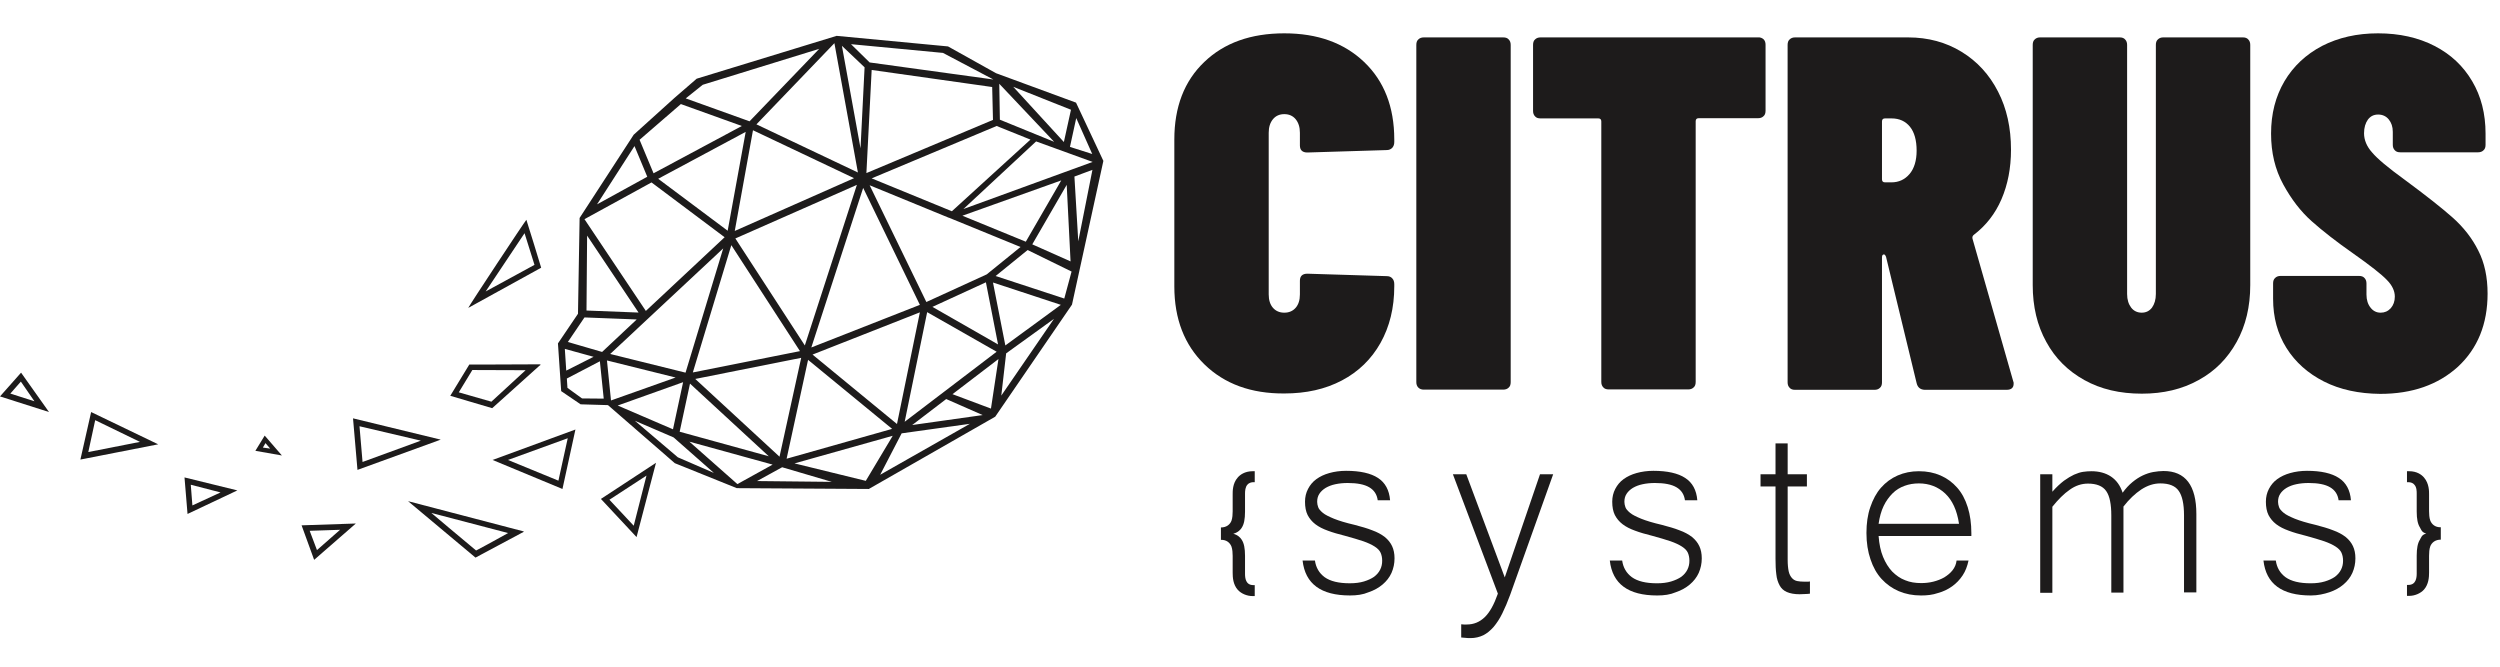
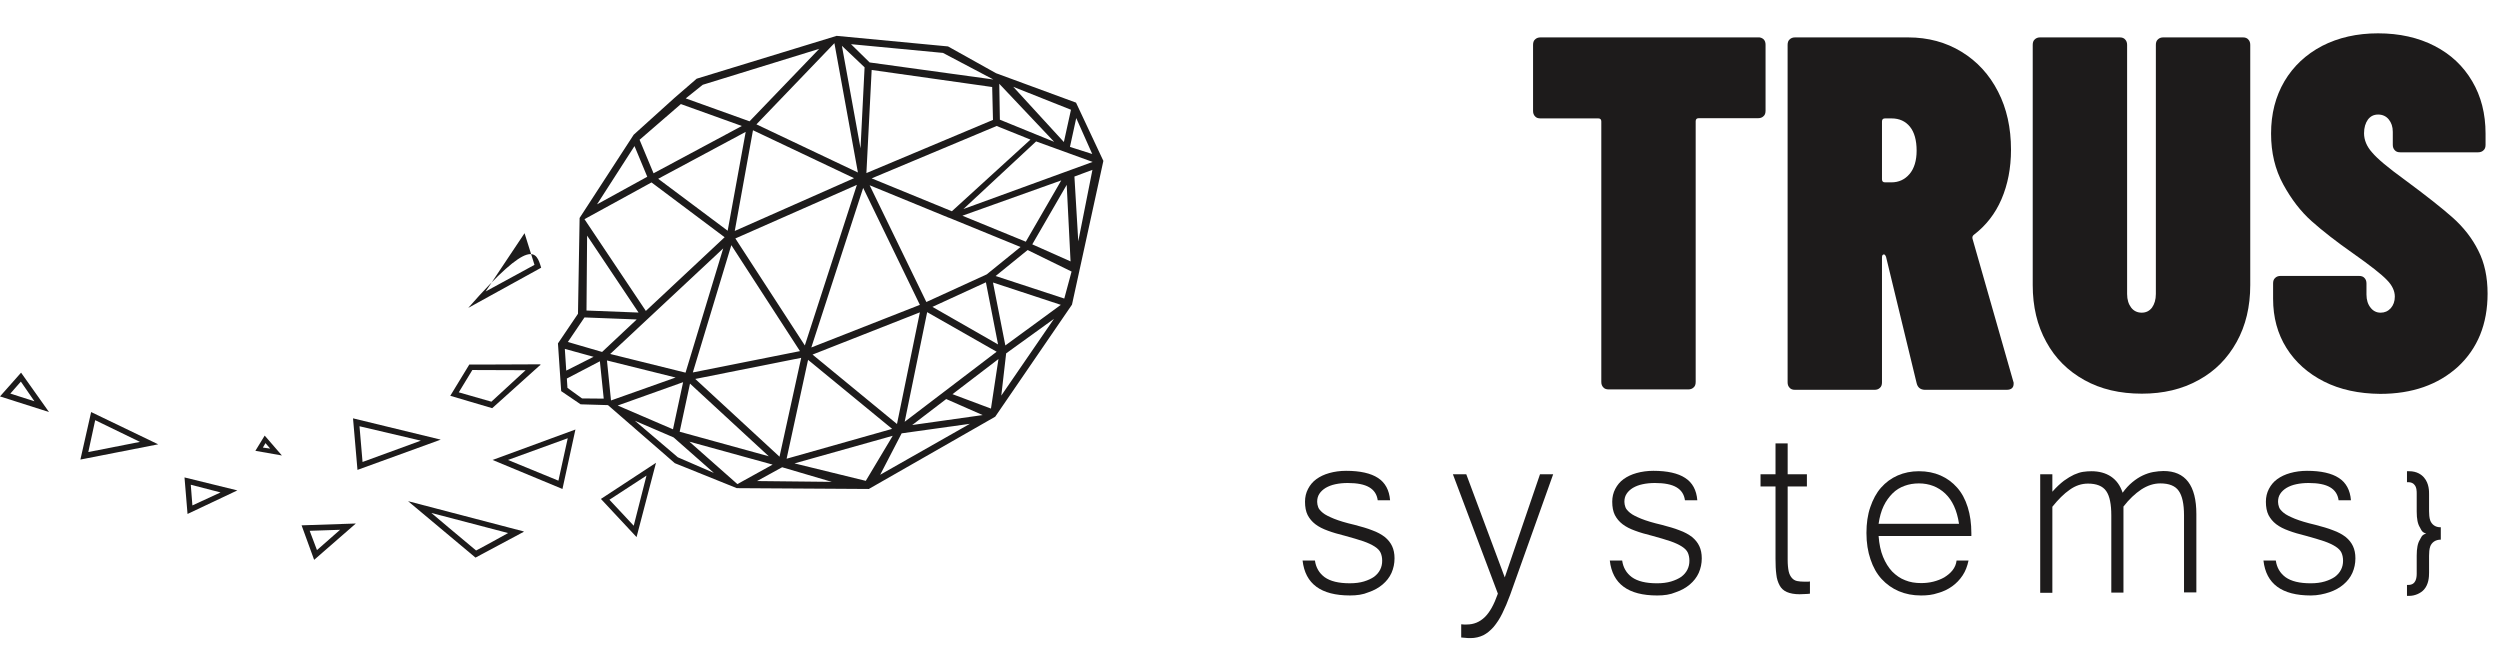
<svg xmlns="http://www.w3.org/2000/svg" width="180" height="48" viewBox="0 0 180 48" fill="none">
-   <path fill-rule="evenodd" clip-rule="evenodd" d="M89.642 35.536C89.642 35.361 89.656 35.068 89.817 34.893C89.962 34.732 90.152 34.718 90.24 34.718H90.341V33.928H90.181C89.627 33.928 89.277 34.191 89.117 34.381C88.737 34.805 88.752 35.39 88.752 35.609V36.822C88.752 37.012 88.737 37.305 88.665 37.495C88.562 37.758 88.315 37.977 87.906 37.977V38.869C88.315 38.854 88.562 39.088 88.665 39.351C88.737 39.541 88.752 39.833 88.752 40.023V41.236C88.752 41.573 88.781 42.084 89.117 42.464C89.379 42.757 89.802 42.917 90.181 42.917H90.341V42.128H90.24C89.685 42.128 89.642 41.617 89.642 41.31V40.023C89.642 39.483 89.569 39.117 89.408 38.869C89.321 38.722 89.131 38.518 88.796 38.43C89.131 38.342 89.321 38.138 89.408 37.992C89.569 37.743 89.642 37.378 89.642 36.837V35.536Z" fill="#1D1B1B" />
  <path fill-rule="evenodd" clip-rule="evenodd" d="M174.003 36.822C174.003 37.363 174.076 37.728 174.236 37.977C174.324 38.123 174.353 38.328 174.688 38.416C174.353 38.503 174.324 38.708 174.236 38.854C174.076 39.102 174.003 39.468 174.003 40.009V41.295C174.003 41.587 173.959 42.114 173.405 42.114H173.303V42.903H173.464C173.857 42.903 174.28 42.727 174.528 42.45C174.863 42.07 174.893 41.558 174.893 41.222V40.009C174.893 39.819 174.907 39.526 174.98 39.336C175.082 39.073 175.33 38.854 175.738 38.854V37.962C175.33 37.977 175.082 37.743 174.98 37.48C174.907 37.29 174.893 36.998 174.893 36.808V35.609C174.893 35.39 174.907 34.82 174.528 34.381C174.353 34.177 174.018 33.928 173.464 33.928H173.303V34.718H173.405C173.493 34.718 173.697 34.732 173.828 34.893C174.003 35.068 174.003 35.375 174.003 35.536V36.822Z" fill="#1D1B1B" />
-   <path d="M86.724 26.24C85.281 24.837 84.552 22.966 84.552 20.627V10.045C84.552 7.706 85.266 5.835 86.71 4.461C88.139 3.087 90.064 2.4 92.47 2.4C94.861 2.4 96.772 3.087 98.215 4.461C99.659 5.835 100.388 7.706 100.388 10.045V10.22C100.388 10.395 100.344 10.527 100.242 10.644C100.14 10.746 100.009 10.805 99.849 10.805L94.132 10.98C93.768 10.98 93.593 10.805 93.593 10.469V9.562C93.593 9.153 93.491 8.831 93.287 8.583C93.082 8.335 92.805 8.218 92.47 8.218C92.135 8.218 91.857 8.335 91.653 8.583C91.449 8.831 91.347 9.153 91.347 9.562V21.197C91.347 21.606 91.449 21.928 91.653 22.162C91.857 22.396 92.135 22.513 92.47 22.513C92.805 22.513 93.082 22.396 93.287 22.162C93.491 21.928 93.593 21.606 93.593 21.197V20.218C93.593 19.882 93.768 19.706 94.132 19.706L99.849 19.882C100.024 19.882 100.155 19.94 100.242 20.042C100.344 20.145 100.388 20.291 100.388 20.466V20.612C100.388 22.162 100.053 23.521 99.397 24.69C98.74 25.86 97.807 26.766 96.611 27.395C95.415 28.023 94.045 28.33 92.47 28.33C90.078 28.345 88.168 27.643 86.724 26.24Z" fill="#1D1B1B" />
-   <path d="M102.121 27.907C102.019 27.804 101.975 27.673 101.975 27.512V3.234C101.975 3.059 102.019 2.927 102.121 2.839C102.223 2.737 102.354 2.693 102.515 2.693H108.231C108.406 2.693 108.537 2.737 108.625 2.839C108.727 2.942 108.77 3.073 108.77 3.234V27.512C108.77 27.688 108.727 27.819 108.625 27.907C108.523 28.009 108.391 28.053 108.231 28.053H102.515C102.354 28.053 102.223 28.009 102.121 27.907Z" fill="#1D1B1B" />
  <path d="M126.975 2.825C127.077 2.927 127.12 3.058 127.12 3.219V7.97C127.12 8.145 127.077 8.277 126.975 8.364C126.873 8.467 126.741 8.51 126.581 8.51H122.308C122.162 8.51 122.089 8.584 122.089 8.73V27.497C122.089 27.673 122.046 27.804 121.944 27.892C121.842 27.994 121.71 28.038 121.55 28.038H115.834C115.659 28.038 115.527 27.994 115.44 27.892C115.338 27.79 115.294 27.658 115.294 27.497V8.744C115.294 8.598 115.221 8.525 115.075 8.525H110.919C110.744 8.525 110.613 8.481 110.525 8.379C110.423 8.277 110.38 8.145 110.38 7.984V3.234C110.38 3.058 110.423 2.927 110.525 2.839C110.628 2.737 110.759 2.693 110.919 2.693H126.581C126.741 2.678 126.873 2.737 126.975 2.825Z" fill="#1D1B1B" />
  <path d="M137.997 27.585L135.795 18.494C135.751 18.377 135.693 18.318 135.649 18.318C135.547 18.318 135.503 18.391 135.503 18.538V27.527C135.503 27.702 135.459 27.834 135.357 27.921C135.255 28.024 135.124 28.067 134.964 28.067H129.247C129.072 28.067 128.941 28.024 128.854 27.921C128.752 27.819 128.708 27.688 128.708 27.527V3.234C128.708 3.059 128.752 2.927 128.854 2.839C128.956 2.737 129.087 2.693 129.247 2.693H137.384C138.828 2.693 140.111 3.044 141.234 3.731C142.357 4.418 143.232 5.368 143.859 6.596C144.486 7.809 144.792 9.212 144.792 10.776C144.792 12.106 144.559 13.29 144.107 14.343C143.655 15.395 142.984 16.243 142.124 16.901C142.022 16.974 141.992 17.076 142.022 17.193L144.953 27.454C144.982 27.497 144.982 27.556 144.982 27.629C144.982 27.921 144.807 28.067 144.472 28.067H138.58C138.259 28.053 138.07 27.892 137.997 27.585ZM135.722 8.525C135.576 8.525 135.503 8.598 135.503 8.744V12.91C135.503 13.056 135.576 13.129 135.722 13.129H136.189C136.714 13.129 137.151 12.925 137.486 12.53C137.822 12.136 137.997 11.565 137.997 10.849C137.997 10.104 137.836 9.519 137.516 9.124C137.195 8.73 136.757 8.525 136.189 8.525H135.722Z" fill="#1D1B1B" />
  <path d="M150.075 27.365C148.894 26.707 147.975 25.801 147.333 24.617C146.677 23.433 146.356 22.073 146.356 20.524V3.233C146.356 3.057 146.4 2.926 146.502 2.838C146.604 2.736 146.735 2.692 146.896 2.692H152.612C152.787 2.692 152.918 2.736 153.006 2.838C153.108 2.94 153.152 3.072 153.152 3.233V21.167C153.152 21.577 153.254 21.898 153.443 22.147C153.633 22.395 153.895 22.512 154.202 22.512C154.508 22.512 154.756 22.395 154.945 22.147C155.12 21.898 155.222 21.577 155.222 21.167V3.233C155.222 3.057 155.266 2.926 155.368 2.838C155.47 2.736 155.602 2.692 155.762 2.692H161.478C161.653 2.692 161.785 2.736 161.872 2.838C161.974 2.94 162.018 3.072 162.018 3.233V20.524C162.018 22.073 161.697 23.433 161.041 24.617C160.385 25.801 159.481 26.722 158.299 27.365C157.118 28.023 155.762 28.344 154.216 28.344C152.627 28.344 151.256 28.023 150.075 27.365Z" fill="#1D1B1B" />
  <path d="M167.323 27.468C166.171 26.883 165.267 26.079 164.626 25.056C163.984 24.033 163.663 22.849 163.663 21.519V20.408C163.663 20.232 163.707 20.101 163.809 20.013C163.911 19.911 164.042 19.867 164.203 19.867H169.846C170.021 19.867 170.152 19.911 170.24 20.013C170.342 20.116 170.386 20.247 170.386 20.408V21.212C170.386 21.592 170.488 21.913 170.677 22.147C170.867 22.396 171.115 22.513 171.407 22.513C171.698 22.513 171.931 22.41 172.136 22.191C172.325 21.972 172.427 21.694 172.427 21.358C172.427 20.949 172.238 20.539 171.844 20.145C171.465 19.75 170.648 19.107 169.423 18.244C168.213 17.397 167.221 16.622 166.434 15.921C165.646 15.219 164.976 14.342 164.392 13.275C163.809 12.208 163.517 10.995 163.517 9.621C163.517 8.188 163.838 6.946 164.48 5.85C165.121 4.768 166.026 3.92 167.192 3.306C168.359 2.707 169.7 2.4 171.217 2.4C172.763 2.4 174.119 2.707 175.285 3.306C176.452 3.906 177.356 4.753 177.998 5.85C178.639 6.931 178.96 8.188 178.96 9.621V10.425C178.96 10.6 178.917 10.732 178.814 10.819C178.712 10.922 178.581 10.966 178.421 10.966H172.821C172.646 10.966 172.515 10.922 172.427 10.819C172.325 10.717 172.281 10.585 172.281 10.425V9.489C172.281 9.124 172.179 8.831 171.99 8.598C171.8 8.364 171.538 8.247 171.232 8.247C170.911 8.247 170.677 8.364 170.488 8.612C170.313 8.861 170.211 9.182 170.211 9.592C170.211 10.074 170.4 10.542 170.794 10.98C171.173 11.433 171.946 12.076 173.113 12.924C174.658 14.064 175.825 14.985 176.598 15.672C177.385 16.374 177.998 17.163 178.435 18.04C178.887 18.917 179.106 19.955 179.106 21.139C179.106 23.331 178.392 25.085 176.977 26.401C175.548 27.701 173.681 28.359 171.377 28.359C169.832 28.345 168.475 28.052 167.323 27.468Z" fill="#1D1B1B" />
  <path d="M97.198 42.873C95.113 42.873 93.975 42.04 93.786 40.359H94.675C94.748 40.871 94.982 41.266 95.375 41.558C95.784 41.85 96.382 41.996 97.184 41.996C97.577 41.996 97.913 41.953 98.204 41.865C98.496 41.777 98.744 41.66 98.933 41.529C99.123 41.383 99.269 41.222 99.371 41.017C99.473 40.813 99.517 40.608 99.517 40.374C99.517 40.14 99.473 39.95 99.4 39.789C99.327 39.629 99.181 39.482 98.977 39.351C98.773 39.219 98.496 39.088 98.161 38.971C97.811 38.854 97.373 38.722 96.834 38.576C96.367 38.459 95.959 38.342 95.609 38.211C95.244 38.079 94.953 37.933 94.705 37.743C94.457 37.553 94.282 37.334 94.15 37.085C94.019 36.822 93.961 36.501 93.961 36.121C93.961 35.785 94.034 35.477 94.18 35.2C94.325 34.922 94.515 34.688 94.778 34.498C95.04 34.308 95.346 34.162 95.711 34.06C96.075 33.957 96.484 33.899 96.921 33.899C97.927 33.899 98.7 34.074 99.211 34.41C99.736 34.747 100.027 35.288 100.086 36.018H99.196C99.138 35.594 98.933 35.288 98.584 35.083C98.234 34.878 97.723 34.776 97.038 34.776C96.717 34.776 96.425 34.805 96.148 34.864C95.871 34.922 95.653 35.01 95.448 35.127C95.259 35.244 95.098 35.39 94.996 35.551C94.88 35.726 94.836 35.916 94.836 36.135C94.836 36.267 94.865 36.384 94.909 36.515C94.953 36.647 95.069 36.778 95.244 36.925C95.419 37.071 95.696 37.202 96.046 37.348C96.411 37.495 96.892 37.641 97.519 37.787C98.015 37.919 98.438 38.035 98.802 38.182C99.167 38.313 99.459 38.474 99.706 38.664C99.94 38.854 100.115 39.073 100.231 39.322C100.348 39.57 100.406 39.862 100.406 40.199C100.406 40.579 100.333 40.915 100.188 41.251C100.042 41.573 99.823 41.85 99.546 42.084C99.269 42.318 98.933 42.508 98.54 42.64C98.132 42.815 97.694 42.873 97.198 42.873Z" fill="#1D1B1B" />
  <path d="M111.828 34.148L108.736 42.815C108.547 43.327 108.357 43.78 108.168 44.16C107.978 44.554 107.759 44.876 107.54 45.139C107.307 45.402 107.059 45.607 106.797 45.738C106.52 45.87 106.213 45.943 105.878 45.943C105.761 45.943 105.645 45.943 105.543 45.928C105.426 45.914 105.324 45.914 105.207 45.899V44.949C105.266 44.949 105.324 44.964 105.397 44.964C105.47 44.964 105.528 44.964 105.601 44.964C106.111 44.964 106.534 44.788 106.899 44.438C107.263 44.087 107.57 43.531 107.847 42.742L104.609 34.148H105.572L108.343 41.573L110.88 34.148H111.828Z" fill="#1D1B1B" />
  <path d="M119.319 42.874C117.233 42.874 116.096 42.041 115.906 40.36H116.796C116.869 40.871 117.102 41.266 117.496 41.558C117.904 41.85 118.502 41.997 119.304 41.997C119.698 41.997 120.033 41.953 120.325 41.865C120.616 41.777 120.864 41.66 121.054 41.529C121.243 41.383 121.389 41.222 121.491 41.017C121.593 40.813 121.637 40.608 121.637 40.374C121.637 40.14 121.593 39.95 121.521 39.789C121.448 39.629 121.302 39.483 121.098 39.351C120.893 39.219 120.616 39.088 120.281 38.971C119.931 38.854 119.494 38.722 118.954 38.576C118.487 38.459 118.079 38.343 117.729 38.211C117.365 38.079 117.073 37.933 116.825 37.743C116.577 37.553 116.402 37.334 116.271 37.086C116.14 36.822 116.081 36.501 116.081 36.121C116.081 35.785 116.154 35.478 116.3 35.2C116.446 34.922 116.635 34.688 116.898 34.498C117.16 34.308 117.467 34.162 117.831 34.06C118.196 33.958 118.604 33.899 119.042 33.899C120.048 33.899 120.821 34.074 121.331 34.411C121.856 34.747 122.148 35.288 122.206 36.018H121.316C121.258 35.595 121.054 35.288 120.704 35.083C120.354 34.878 119.844 34.776 119.158 34.776C118.837 34.776 118.546 34.805 118.269 34.864C117.992 34.922 117.773 35.01 117.569 35.127C117.379 35.244 117.219 35.39 117.117 35.551C117 35.726 116.956 35.916 116.956 36.135C116.956 36.267 116.985 36.384 117.029 36.515C117.073 36.647 117.19 36.779 117.365 36.925C117.539 37.071 117.817 37.202 118.167 37.349C118.531 37.495 119.012 37.641 119.639 37.787C120.135 37.919 120.558 38.035 120.923 38.182C121.287 38.313 121.579 38.474 121.827 38.664C122.06 38.854 122.235 39.073 122.352 39.322C122.468 39.57 122.527 39.863 122.527 40.199C122.527 40.579 122.454 40.915 122.308 41.251C122.162 41.573 121.943 41.85 121.666 42.084C121.389 42.318 121.054 42.508 120.66 42.64C120.252 42.815 119.814 42.874 119.319 42.874Z" fill="#1D1B1B" />
  <path d="M130.331 42.742C130.199 42.757 130.083 42.771 129.951 42.771C129.82 42.771 129.703 42.786 129.572 42.786C129.193 42.786 128.887 42.727 128.654 42.625C128.42 42.523 128.245 42.362 128.129 42.143C128.012 41.923 127.924 41.66 127.895 41.353C127.852 41.032 127.837 40.666 127.837 40.242V35.024H126.758V34.147H127.837V31.926H128.712V34.147H130.097V35.024H128.712V40.301C128.712 40.652 128.741 40.929 128.785 41.134C128.829 41.339 128.916 41.499 129.018 41.616C129.12 41.733 129.251 41.806 129.397 41.836C129.543 41.865 129.718 41.88 129.908 41.88C129.995 41.88 130.053 41.88 130.112 41.88C130.17 41.88 130.243 41.88 130.316 41.865V42.742H130.331Z" fill="#1D1B1B" />
  <path d="M138.322 42.874C137.724 42.874 137.199 42.771 136.717 42.567C136.236 42.362 135.828 42.07 135.478 41.69C135.128 41.31 134.866 40.842 134.676 40.272C134.486 39.717 134.384 39.088 134.384 38.372C134.384 37.685 134.472 37.056 134.661 36.516C134.851 35.96 135.099 35.492 135.434 35.112C135.77 34.732 136.163 34.44 136.63 34.235C137.097 34.031 137.607 33.928 138.161 33.928C138.744 33.928 139.255 34.031 139.721 34.235C140.188 34.44 140.582 34.732 140.917 35.112C141.253 35.492 141.501 35.96 141.676 36.516C141.851 37.071 141.938 37.699 141.938 38.386V38.591H135.259C135.303 39.176 135.405 39.673 135.58 40.096C135.755 40.52 135.974 40.871 136.236 41.149C136.513 41.427 136.82 41.646 137.17 41.777C137.52 41.924 137.913 41.982 138.322 41.982C138.613 41.982 138.905 41.953 139.197 41.88C139.488 41.807 139.751 41.704 139.984 41.573C140.217 41.427 140.421 41.266 140.582 41.061C140.742 40.857 140.844 40.623 140.874 40.36H141.734C141.646 40.769 141.515 41.12 141.311 41.427C141.107 41.734 140.859 41.997 140.553 42.216C140.246 42.435 139.911 42.596 139.532 42.698C139.153 42.83 138.759 42.874 138.322 42.874ZM141.049 37.714C140.903 36.735 140.567 36.019 140.057 35.536C139.547 35.054 138.905 34.805 138.161 34.805C137.782 34.805 137.447 34.864 137.126 34.981C136.805 35.098 136.513 35.273 136.265 35.522C136.018 35.77 135.799 36.062 135.624 36.428C135.449 36.793 135.332 37.217 135.259 37.714H141.049Z" fill="#1D1B1B" />
  <path d="M158.124 42.654H157.249V37.099C157.249 36.281 157.118 35.696 156.87 35.346C156.622 34.98 156.17 34.805 155.543 34.805C155.076 34.805 154.624 34.951 154.172 35.243C153.734 35.535 153.297 35.945 152.889 36.471V42.668H152.014V37.114C152.014 36.705 151.985 36.369 151.926 36.076C151.868 35.784 151.78 35.55 151.649 35.36C151.518 35.17 151.343 35.039 151.124 34.951C150.905 34.863 150.643 34.819 150.337 34.819C149.87 34.819 149.433 34.965 149.024 35.258C148.601 35.55 148.193 35.959 147.77 36.486V42.683H146.895V34.147H147.77V35.404C148.062 35.068 148.339 34.819 148.601 34.615C148.864 34.425 149.112 34.279 149.331 34.176C149.564 34.074 149.783 34.001 149.987 33.972C150.191 33.942 150.395 33.928 150.585 33.928C151.139 33.928 151.605 34.059 151.985 34.308C152.378 34.571 152.655 34.951 152.83 35.477C153.049 35.17 153.282 34.922 153.53 34.717C153.778 34.512 154.026 34.352 154.274 34.235C154.522 34.118 154.784 34.03 155.032 33.986C155.295 33.942 155.543 33.913 155.776 33.913C157.351 33.913 158.138 34.951 158.138 37.012V42.654H158.124Z" fill="#1D1B1B" />
  <path d="M166.381 42.874C164.296 42.874 163.158 42.041 162.969 40.36H163.858C163.931 40.871 164.165 41.266 164.558 41.558C164.967 41.85 165.564 41.997 166.366 41.997C166.76 41.997 167.096 41.953 167.387 41.865C167.679 41.777 167.927 41.66 168.116 41.529C168.306 41.383 168.452 41.222 168.554 41.017C168.656 40.813 168.7 40.608 168.7 40.374C168.7 40.14 168.656 39.95 168.583 39.789C168.51 39.629 168.364 39.483 168.16 39.351C167.956 39.219 167.679 39.088 167.344 38.971C166.994 38.854 166.556 38.722 166.017 38.576C165.55 38.459 165.142 38.343 164.792 38.211C164.427 38.079 164.135 37.933 163.887 37.743C163.64 37.553 163.465 37.334 163.333 37.086C163.202 36.822 163.144 36.501 163.144 36.121C163.144 35.785 163.217 35.478 163.362 35.2C163.508 34.922 163.698 34.688 163.96 34.498C164.223 34.308 164.529 34.162 164.894 34.06C165.258 33.958 165.667 33.899 166.104 33.899C167.11 33.899 167.883 34.074 168.393 34.411C168.918 34.747 169.21 35.288 169.268 36.018H168.379C168.321 35.595 168.116 35.288 167.766 35.083C167.416 34.878 166.906 34.776 166.221 34.776C165.9 34.776 165.608 34.805 165.331 34.864C165.054 34.922 164.835 35.01 164.631 35.127C164.442 35.244 164.281 35.39 164.179 35.551C164.062 35.726 164.019 35.916 164.019 36.135C164.019 36.267 164.048 36.384 164.092 36.515C164.135 36.647 164.252 36.779 164.427 36.925C164.602 37.071 164.879 37.202 165.229 37.349C165.594 37.495 166.075 37.641 166.702 37.787C167.198 37.919 167.621 38.035 167.985 38.182C168.35 38.313 168.641 38.474 168.889 38.664C169.123 38.854 169.298 39.073 169.414 39.322C169.531 39.57 169.589 39.863 169.589 40.199C169.589 40.579 169.516 40.915 169.37 41.251C169.225 41.573 169.006 41.85 168.729 42.084C168.452 42.318 168.116 42.508 167.723 42.64C167.329 42.771 166.877 42.874 166.381 42.874Z" fill="#1D1B1B" />
  <path d="M77.474 7.39L71.714 5.271L68.258 3.342L60.237 2.582L50.161 5.666L48.557 7.054L45.626 9.7L41.732 15.693L41.615 22.592L40.172 24.726L40.405 28.161L41.805 29.111L43.774 29.169L48.586 33.349L53.048 35.147L62.556 35.206L71.656 30.002L77.183 21.934L79.443 11.585L77.474 7.39ZM77.489 8.501L78.641 11.088L77.037 10.577L77.489 8.501ZM57.948 24.872L52.946 17.169L61.696 13.31L57.948 24.872ZM62.148 13.529L66.231 21.949L58.415 25.018L62.148 13.529ZM52.903 16.628L54.215 9.378L61.492 12.828L52.903 16.628ZM52.392 16.613L47.39 12.872L53.69 9.495L52.392 16.613ZM52.655 17.651L57.598 25.281L49.884 26.816L52.655 17.651ZM49.359 26.831L43.934 25.486L52.071 17.885L49.359 26.831ZM49.68 27.62L55.352 32.852L48.936 31.084L49.68 27.62ZM50.059 27.284L57.686 25.764L56.125 32.882L50.059 27.284ZM58.181 25.91L64.233 30.879L56.636 33.028L58.181 25.91ZM58.502 25.53L66.231 22.489L64.583 30.529L58.502 25.53ZM66.756 22.475L71.758 25.325L65.137 30.368L66.756 22.475ZM67.135 22.095L70.985 20.326L71.86 24.799L67.135 22.095ZM66.698 21.744L62.614 13.339L68.316 15.678H68.331L73.478 17.783L71.043 19.756L66.698 21.744ZM69.293 15.532L76.41 12.989L73.858 17.403L69.293 15.532ZM76.803 13.31L77.08 18.821L74.324 17.593L76.803 13.31ZM69.366 15.05L74.601 10.182L78.67 11.659L69.366 15.05ZM77.11 7.902L76.599 10.226L72.954 6.25L77.11 7.902ZM71.947 6.031L75.899 10.211L71.991 8.618L71.947 6.031ZM71.758 9.071L74.193 10.051L68.535 15.21L62.76 12.842L71.758 9.071ZM62.381 12.462L62.76 5.037L71.437 6.265L71.495 8.633L62.381 12.462ZM67.893 3.809L71.524 5.724L62.614 4.496L61.273 3.181L67.893 3.809ZM62.25 4.847L61.958 10.679L60.617 3.298L62.25 4.847ZM61.769 12.419L54.463 8.954L60.077 3.108L61.769 12.419ZM50.598 6.104L58.983 3.517L53.967 8.735L49.373 7.084L50.598 6.104ZM49.023 7.493L53.413 9.071L47.055 12.477L46.049 10.065L49.023 7.493ZM45.684 10.518L46.603 12.726L42.986 14.713L45.684 10.518ZM46.909 13.135L52.173 17.081L46.501 22.387L42.082 15.78L46.909 13.135ZM42.272 16.964L45.976 22.504L42.228 22.358L42.272 16.964ZM42.082 22.855L45.844 23.001L43.351 25.34L40.886 24.623L42.082 22.855ZM40.668 25.12L42.738 25.69L40.77 26.684L40.668 25.12ZM41.907 28.687L40.857 27.927L40.813 27.254L43.191 26.012L43.468 28.701L41.907 28.687ZM43.701 25.953L48.644 27.181L43.992 28.833L43.701 25.953ZM49.184 27.517L48.455 30.909L44.474 29.198L49.184 27.517ZM48.805 32.926L45.713 30.295L48.498 31.493L51.401 34.051L48.805 32.926ZM49.636 31.8L55.629 33.452L53.092 34.855L49.636 31.8ZM54.507 34.636L56.315 33.642L59.888 34.694L54.507 34.636ZM62.337 34.621L57.204 33.364L64.277 31.376L62.337 34.621ZM63.373 34.183L64.918 31.201L69.833 30.514L63.373 34.183ZM65.677 30.602L68.127 28.731L70.752 29.885L65.677 30.602ZM71.349 29.418L68.579 28.38L71.889 25.851L71.349 29.418ZM72.093 28.482L72.443 25.442L75.885 22.957L72.093 28.482ZM72.385 24.872L71.495 20.341L76.38 21.949L72.385 24.872ZM76.628 21.495L71.685 19.873L73.989 18.002L77.153 19.552L76.628 21.495ZM77.635 17.374L77.358 12.711L78.655 12.229L77.635 17.374Z" fill="#1D1B1B" />
-   <path d="M68.323 15.664L68.308 15.679L68.323 15.664Z" fill="#1D1B1B" />
  <path d="M29.38 36.084C29.38 36.084 34.936 37.532 37.706 38.262C37.706 38.277 37.706 38.277 37.706 38.292C36.554 38.906 34.236 40.148 34.236 40.148L29.38 36.084ZM36.583 38.379L31.057 36.932C31.057 36.932 33.2 38.745 34.279 39.636C35.067 39.227 36.583 38.379 36.583 38.379Z" fill="#1D1B1B" />
-   <path d="M38.964 19.275C37.214 20.239 35.464 21.204 33.714 22.169C33.743 22.052 37.783 15.942 37.899 15.825C38.264 16.98 38.614 18.12 38.964 19.275ZM34.968 20.985L38.483 19.07L37.768 16.79" fill="#1D1B1B" />
+   <path d="M38.964 19.275C37.214 20.239 35.464 21.204 33.714 22.169C38.264 16.98 38.614 18.12 38.964 19.275ZM34.968 20.985L38.483 19.07L37.768 16.79" fill="#1D1B1B" />
  <path d="M31.732 31.654L25.738 33.832L25.417 30.12L31.732 31.654ZM26.103 33.262L30.302 31.727L25.884 30.69L26.103 33.262Z" fill="#1D1B1B" />
  <path d="M41.431 30.925L40.497 35.207L35.466 33.117L41.431 30.925ZM36.575 33.117L40.206 34.608L40.877 31.553L36.575 33.117Z" fill="#1D1B1B" />
  <path d="M38.923 26.275C38.894 26.304 38.85 26.319 38.821 26.348C37.728 27.328 35.438 29.389 35.438 29.389L32.42 28.497L33.79 26.246C33.79 26.246 37.144 26.246 38.807 26.231C38.836 26.231 38.865 26.231 38.88 26.231C38.909 26.246 38.923 26.261 38.923 26.275ZM33.032 28.248L35.38 28.921L37.844 26.655L34.009 26.641L33.032 28.248Z" fill="#1D1B1B" />
  <path d="M5.789 33.088L6.562 29.667L11.389 31.991L5.789 33.088ZM6.854 30.252L6.358 32.547C6.358 32.547 8.837 32.065 10.076 31.816L6.854 30.252Z" fill="#1D1B1B" />
  <path d="M45.832 38.671L43.266 35.923L47.232 33.321L45.832 38.671ZM43.878 35.982L45.628 37.852L46.547 34.242L43.878 35.982Z" fill="#1D1B1B" />
  <path d="M13.284 34.374L17.09 35.309L13.502 37.005L13.284 34.374ZM15.879 35.455L13.736 34.9L13.852 36.391L15.879 35.455Z" fill="#1D1B1B" />
  <path d="M22.618 40.309L21.714 37.824L25.622 37.692L22.618 40.309ZM22.297 38.218L22.822 39.607L24.485 38.145L22.297 38.218Z" fill="#1D1B1B" />
  <path d="M0 28.542L1.517 26.831L3.529 29.667L0 28.542ZM2.479 28.892L1.502 27.475L0.744 28.337L2.479 28.892Z" fill="#1D1B1B" />
  <path d="M18.387 32.459L19.058 31.363L20.297 32.795L18.387 32.459ZM18.927 32.225L19.452 32.299L19.116 31.904L18.927 32.225Z" fill="#1D1B1B" />
</svg>